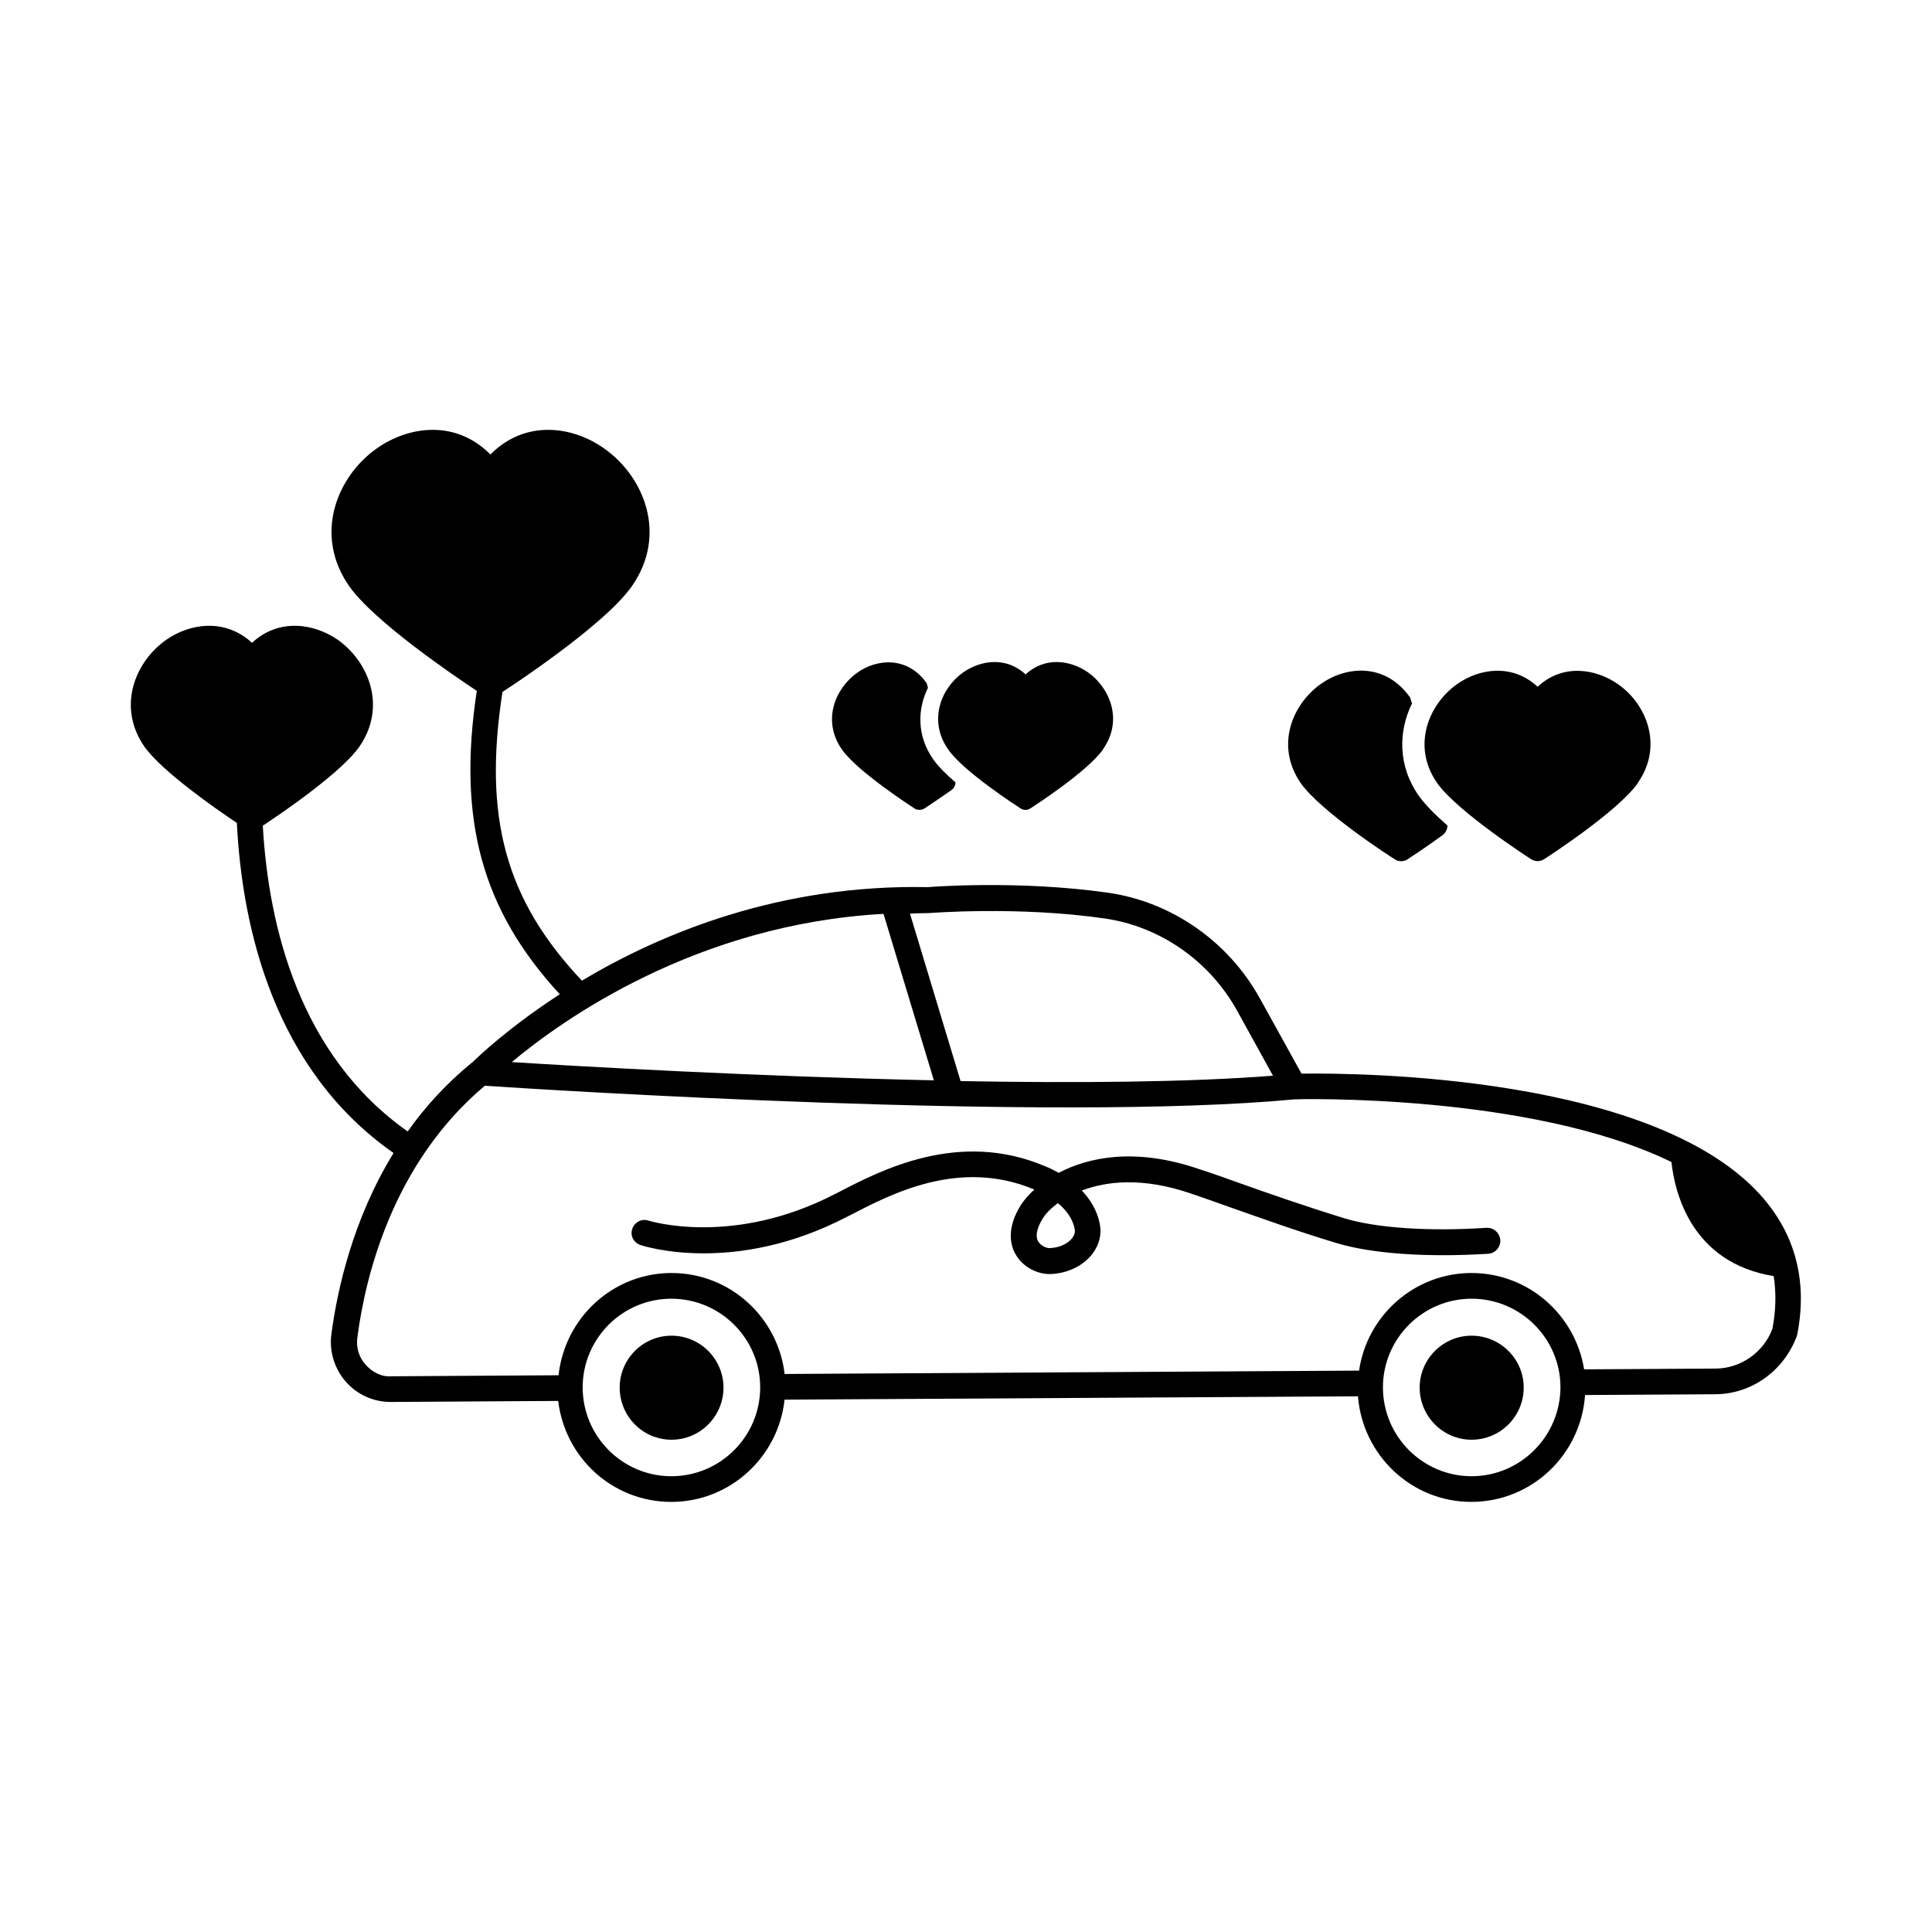
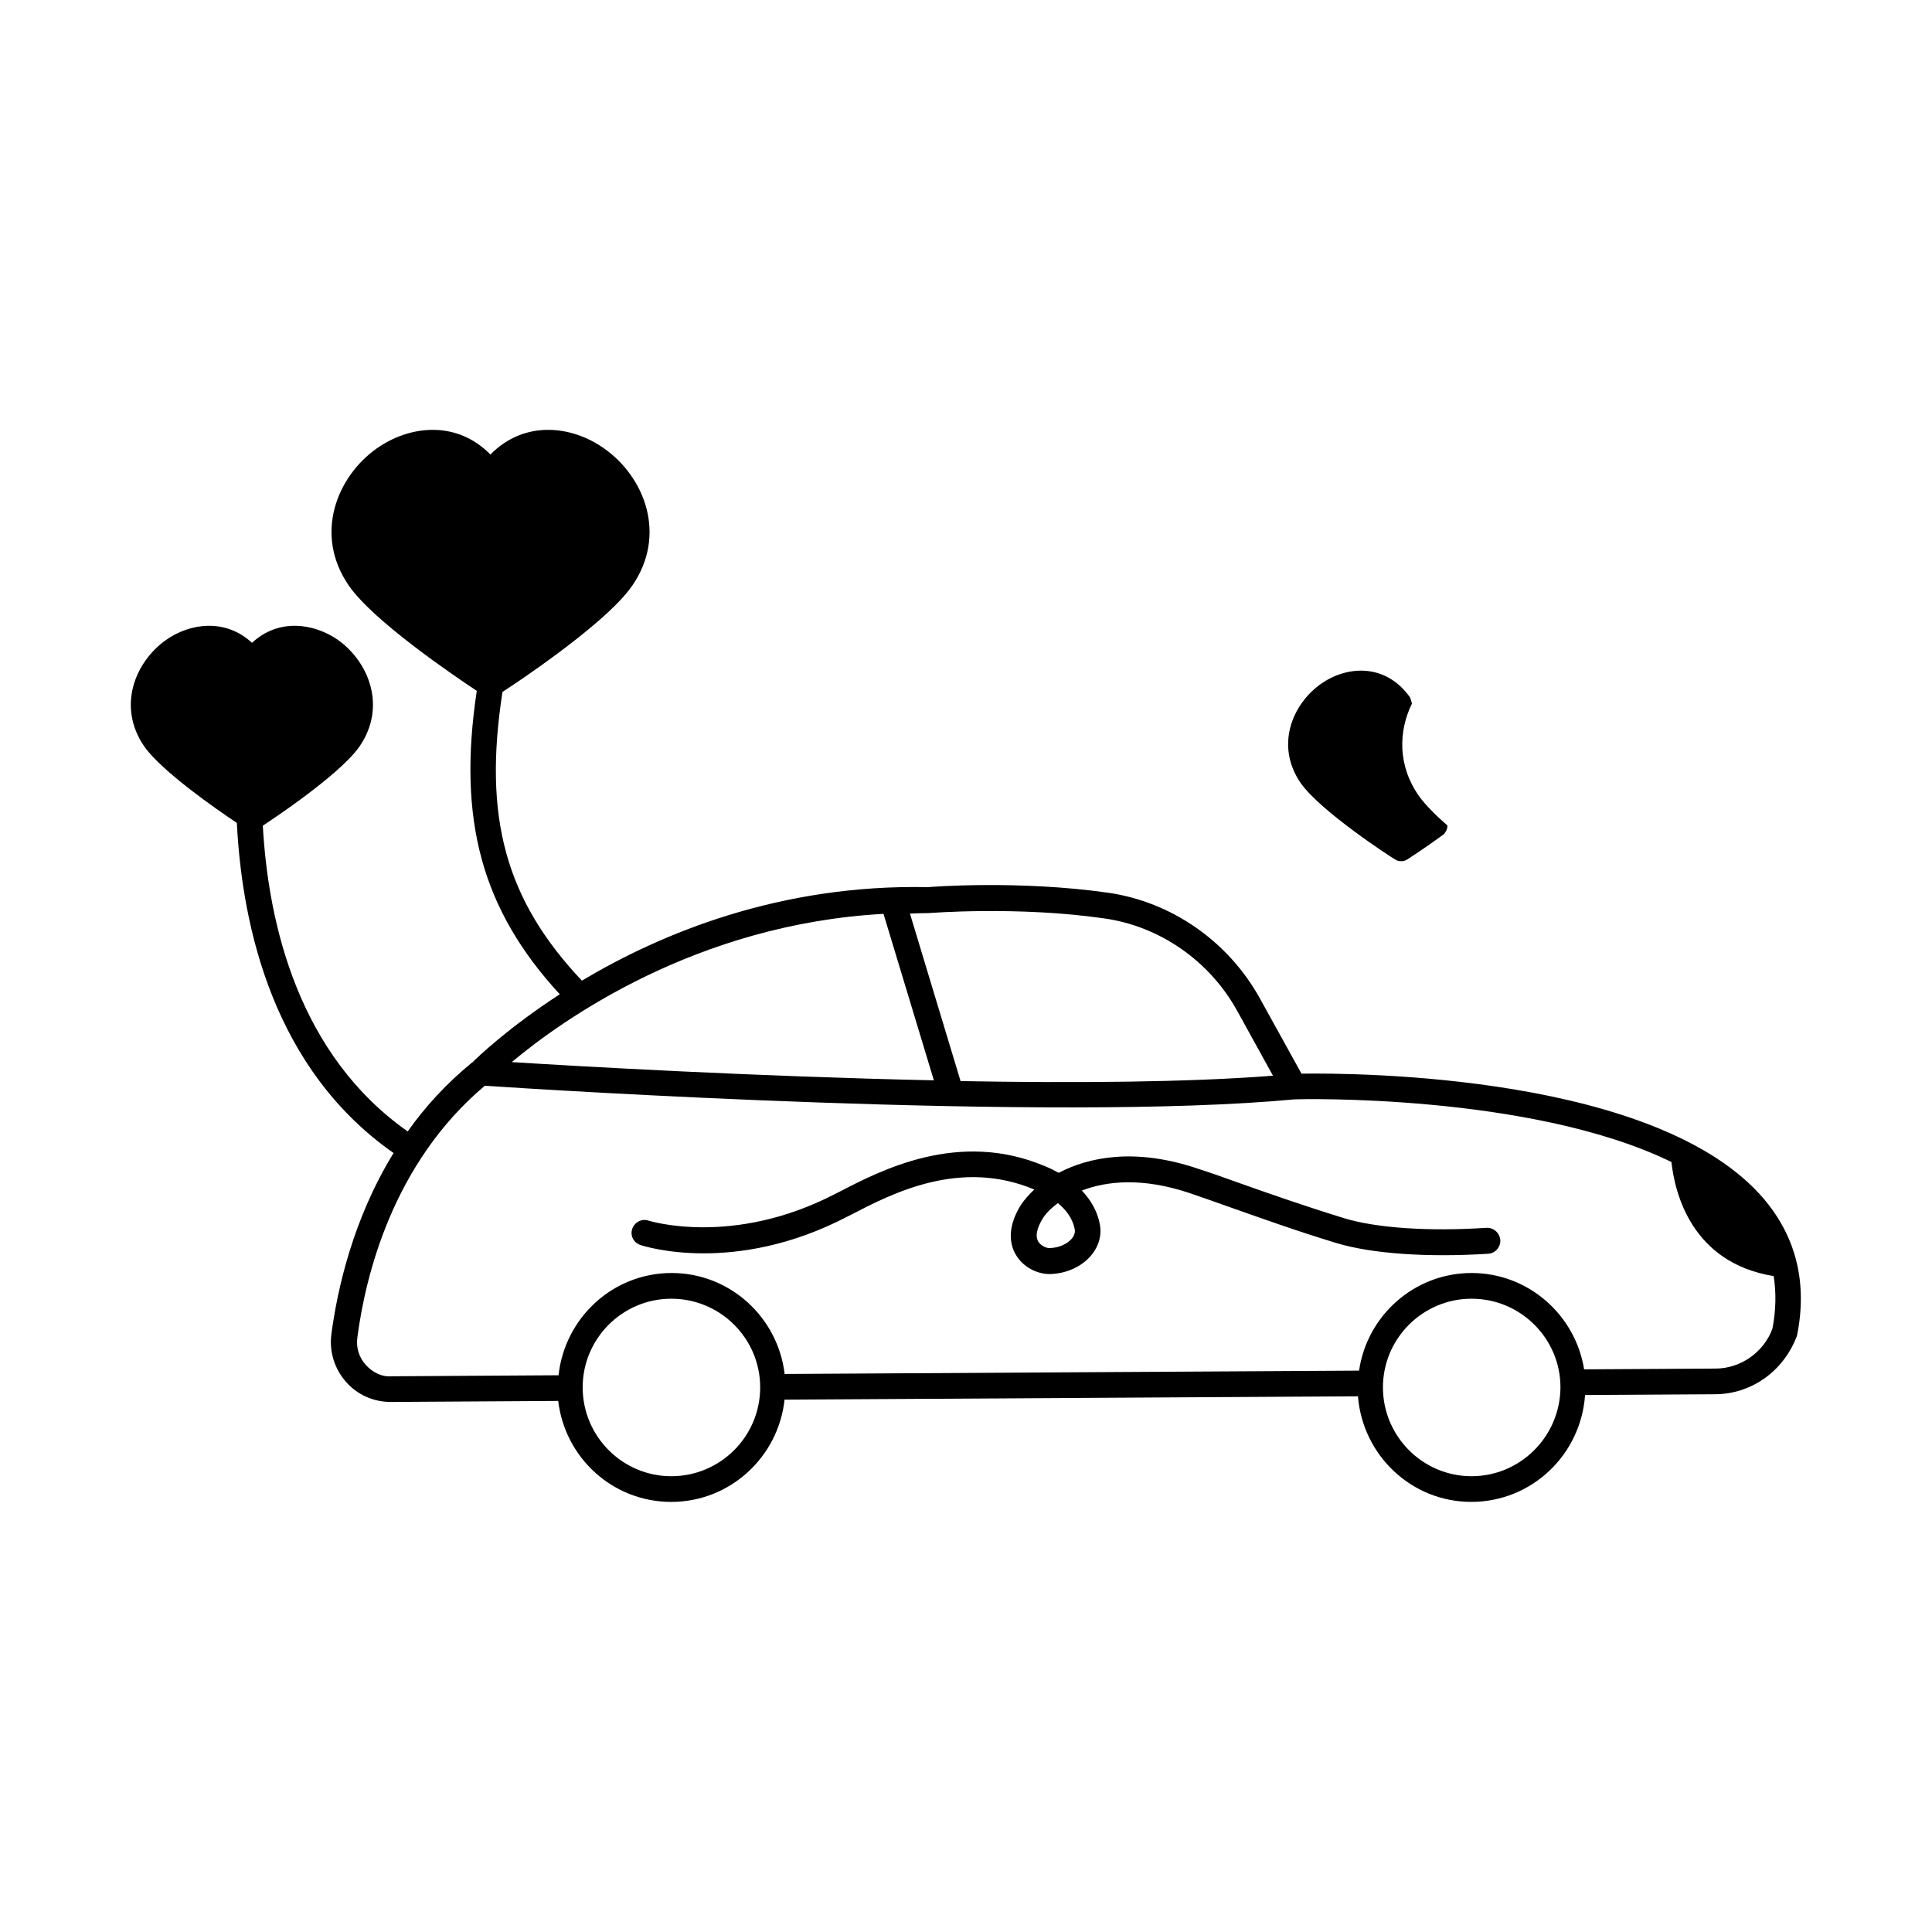
<svg xmlns="http://www.w3.org/2000/svg" fill="#000000" width="800px" height="800px" version="1.1" viewBox="144 144 512 512">
  <g>
    <path d="m611.53 461.82c-27.98-33.02-107.71-33.496-122.62-33.293l-11.031-19.949c-8.375-15.113-23.352-25.531-40.102-27.98-23.762-3.402-47.18-1.566-47.863-1.496-39.215-0.816-70.602 12.188-91.707 24.781-20.219-21.445-26.211-43.23-21.039-76.523 2.519-1.633 8.035-5.309 14.094-9.805 7.828-5.785 16.477-12.867 20.219-18.246 9.465-13.617 3.269-29.004-7.422-36.492-8.441-5.992-20.969-7.625-30.094 1.633-9.121-9.258-21.582-7.625-30.094-1.633-10.621 7.488-16.816 22.875-7.352 36.492 6.535 9.328 27.574 23.625 33.836 27.777-5.176 34.246 1.363 58.008 21.992 80.406-13.617 8.852-21.719 16.613-23.215 18.109h-0.066c-6.809 5.582-12.461 11.777-17.02 18.246-28.73-20.219-36.902-54.465-38.398-81.02 1.84-1.227 5.992-4.016 10.418-7.285 5.856-4.356 12.324-9.602 15.184-13.684 7.285-10.555 2.519-22.398-5.652-28.254-6.469-4.492-15.797-5.785-22.809 0.75-7.082-6.535-16.406-5.242-22.809-0.75-8.238 5.856-13.004 17.703-5.719 28.254 4.699 6.606 18.996 16.543 24.508 20.219 1.43 28.254 10.008 65.426 41.531 87.484-10.824 17.633-14.91 36.219-16.477 48-0.613 4.562 0.816 9.191 3.879 12.664 2.996 3.402 7.285 5.309 11.848 5.309h0.066l44.32-0.273c1.77 15.047 14.434 26.758 29.957 26.758 15.59 0 28.391-11.914 30.023-27.098l151.96-0.887c1.227 15.59 14.16 27.98 30.023 27.98 16.066 0 29.07-12.527 30.16-28.32l34.52-0.203c9.531-0.066 18.109-6.059 21.648-15.523 2.801-13.883-0.195-26.07-8.703-36.148zm-221.41-75.844c0.203 0 23.691-1.906 46.637 1.43 14.707 2.109 27.844 11.301 35.129 24.508l9.465 17.156c-22.535 1.77-52.492 1.973-82.789 1.43l-13.414-44.391c1.707-0.062 3.273-0.133 4.973-0.133zm-11.98 0.207 13.344 44.117c-47.25-1.023-93.613-3.68-111.86-4.836 13.344-11.164 48.883-36.559 98.516-39.281zm-56.238 149.03c-12.938 0-23.488-10.555-23.488-23.555 0-12.938 10.555-23.488 23.488-23.488 13.004 0 23.555 10.555 23.555 23.488 0.004 13-10.551 23.555-23.555 23.555zm212.08 0c-12.938 0-23.488-10.555-23.488-23.555 0-12.938 10.555-23.488 23.488-23.488 13.004 0 23.555 10.555 23.555 23.488-0.066 13-10.617 23.555-23.555 23.555zm79.727-39.082c-2.316 6.262-8.441 10.555-15.113 10.555l-34.789 0.203c-2.316-14.434-14.773-25.531-29.82-25.531-15.184 0-27.711 11.301-29.82 25.871l-152.23 0.887c-1.77-14.977-14.434-26.758-29.957-26.758-15.59 0-28.32 11.914-29.957 27.098l-44.32 0.273c-2.586 0.203-5.039-1.09-6.809-3.062-1.77-1.973-2.586-4.629-2.18-7.285 2.109-16.137 9.328-46.09 33.77-66.652 15.047 1.02 150.53 9.668 214.59 3.609 0.75-0.066 62.566-1.633 99.875 16.613 0.887 8.168 5.309 26.688 27.098 30.23 0.68 4.418 0.613 9.051-0.34 13.949z" />
-     <path d="m321.98 497.97c-7.625 0-13.754 6.195-13.754 13.754 0 7.625 6.129 13.82 13.754 13.82 7.559 0 13.754-6.195 13.754-13.82 0-7.559-6.195-13.754-13.754-13.754z" />
-     <path d="m533.98 497.97c-7.559 0-13.754 6.195-13.754 13.754 0 7.625 6.195 13.82 13.754 13.82 7.625 0 13.82-6.195 13.82-13.82 0-7.559-6.195-13.754-13.82-13.754z" />
    <path d="m537.93 469.38c-15.184 1.02-29.344 0.066-37.855-2.586-10.145-3.133-19.539-6.398-27.777-9.328-3.949-1.43-7.625-2.723-10.824-3.746-16.68-5.652-29.004-3.062-36.902 1.09-1.227-0.68-2.449-1.293-3.676-1.77-22.809-9.668-43.438 1.09-54.465 6.809l-1.09 0.543c-27.164 14.094-49.223 7.148-49.496 7.082-1.77-0.613-3.676 0.41-4.289 2.18-0.613 1.77 0.34 3.676 2.18 4.289 1.02 0.34 24.918 8.035 54.738-7.488l1.09-0.543c10.758-5.582 28.801-14.977 48.543-6.672-1.566 1.43-2.723 2.859-3.473 3.949-4.152 6.535-2.723 11.098-1.496 13.207 2.043 3.609 5.992 5.242 8.918 5.242h0.273c4.492-0.137 8.578-2.109 11.031-5.176 1.906-2.383 2.656-5.242 2.109-8.035-0.68-3.609-2.519-6.535-4.766-8.918 6.535-2.519 16.066-3.539 28.594 0.68 3.133 1.09 6.738 2.316 10.688 3.746 8.305 2.926 17.77 6.332 28.117 9.465 9.395 2.859 24.102 3.879 40.305 2.859 1.906-0.137 3.269-1.77 3.199-3.609-0.203-1.977-1.77-3.34-3.676-3.269zm-109.82 2.789c-1.227 1.496-3.473 2.519-5.922 2.586-0.816 0.066-2.383-0.613-3.062-1.77-1.09-1.906 0.34-4.699 1.293-6.195 0.68-1.09 1.973-2.519 3.949-3.949 2.109 1.77 3.879 4.016 4.426 6.809 0.199 0.887-0.07 1.703-0.684 2.519z" />
    <path d="m513.7 371.75c0.477 0.34 1.02 0.477 1.633 0.477 0.543 0 1.156-0.137 1.633-0.477 0 0 4.356-2.793 9.395-6.469 0.75-0.613 1.227-1.566 1.227-2.449v-0.066c-3.062-2.656-5.856-5.445-7.559-7.828-5.652-8.035-5.445-17.156-1.84-24.508l-0.477-1.566c-6.606-9.328-16.953-8.375-23.691-3.609-7.625 5.445-12.117 16.406-5.309 26.281 5.312 7.551 24.105 19.738 24.988 20.215z" />
-     <path d="m549.85 371.75c1.09 0.613 2.18 0.613 3.269 0 0.75-0.477 19.609-12.664 24.918-20.219v-0.066c6.809-9.734 2.383-20.832-5.242-26.145-6.059-4.223-14.773-5.445-21.309 0.68-6.606-6.129-15.32-4.969-21.379-0.68-7.559 5.379-12.051 16.406-5.242 26.211 5.375 7.555 24.234 19.742 24.984 20.219z" />
-     <path d="m386.38 358.27c0.34 0.273 0.816 0.34 1.293 0.34 0.41 0 0.887-0.066 1.293-0.34 0 0 3.336-2.18 7.285-4.969 0.613-0.477 0.953-1.227 0.953-1.906v-0.066c-2.383-2.043-4.562-4.223-5.856-6.059-4.426-6.262-4.223-13.344-1.43-18.996l-0.34-1.227c-5.106-7.215-13.207-6.469-18.383-2.793-5.922 4.223-9.395 12.73-4.086 20.355 4.086 5.856 18.656 15.25 19.27 15.66z" />
-     <path d="m414.5 358.27c0.816 0.477 1.703 0.477 2.519 0 0.613-0.41 15.25-9.805 19.336-15.727v-0.066c5.309-7.559 1.84-16.137-4.016-20.289-4.699-3.269-11.438-4.223-16.543 0.543-5.106-4.766-11.848-3.812-16.543-0.543-5.856 4.152-9.328 12.73-4.016 20.355 4.012 5.922 18.648 15.316 19.262 15.727z" />
  </g>
</svg>